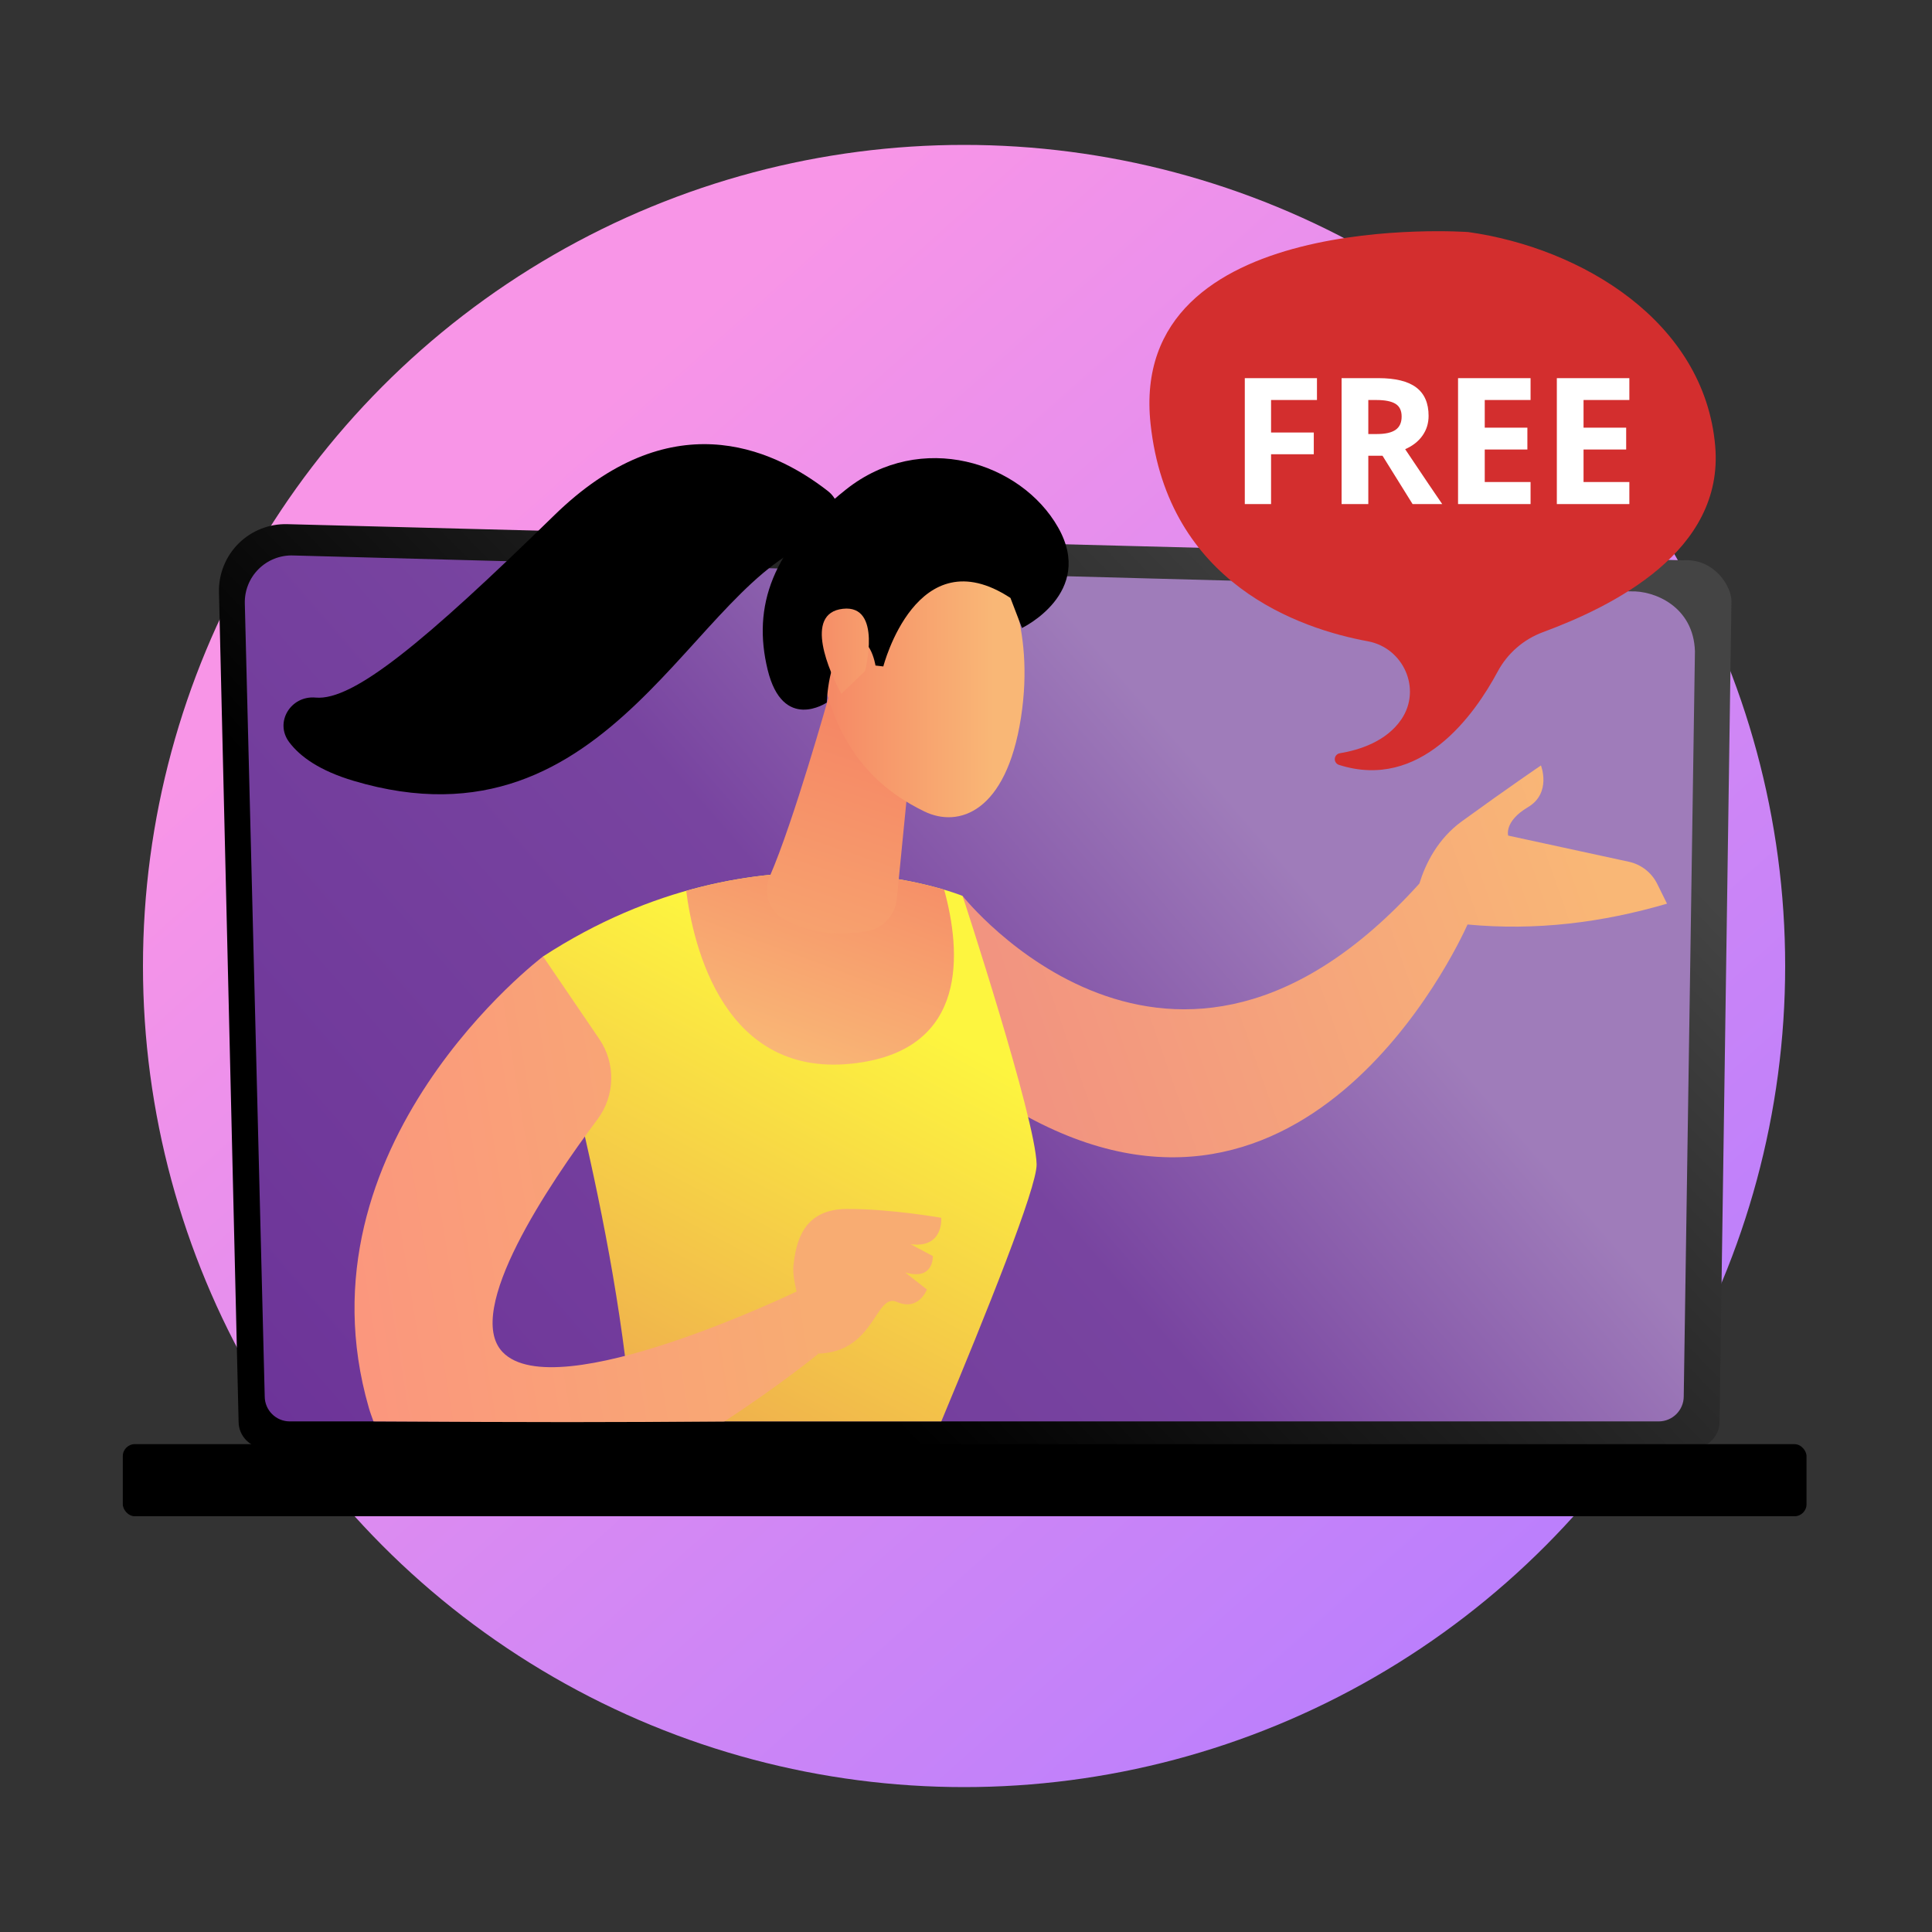
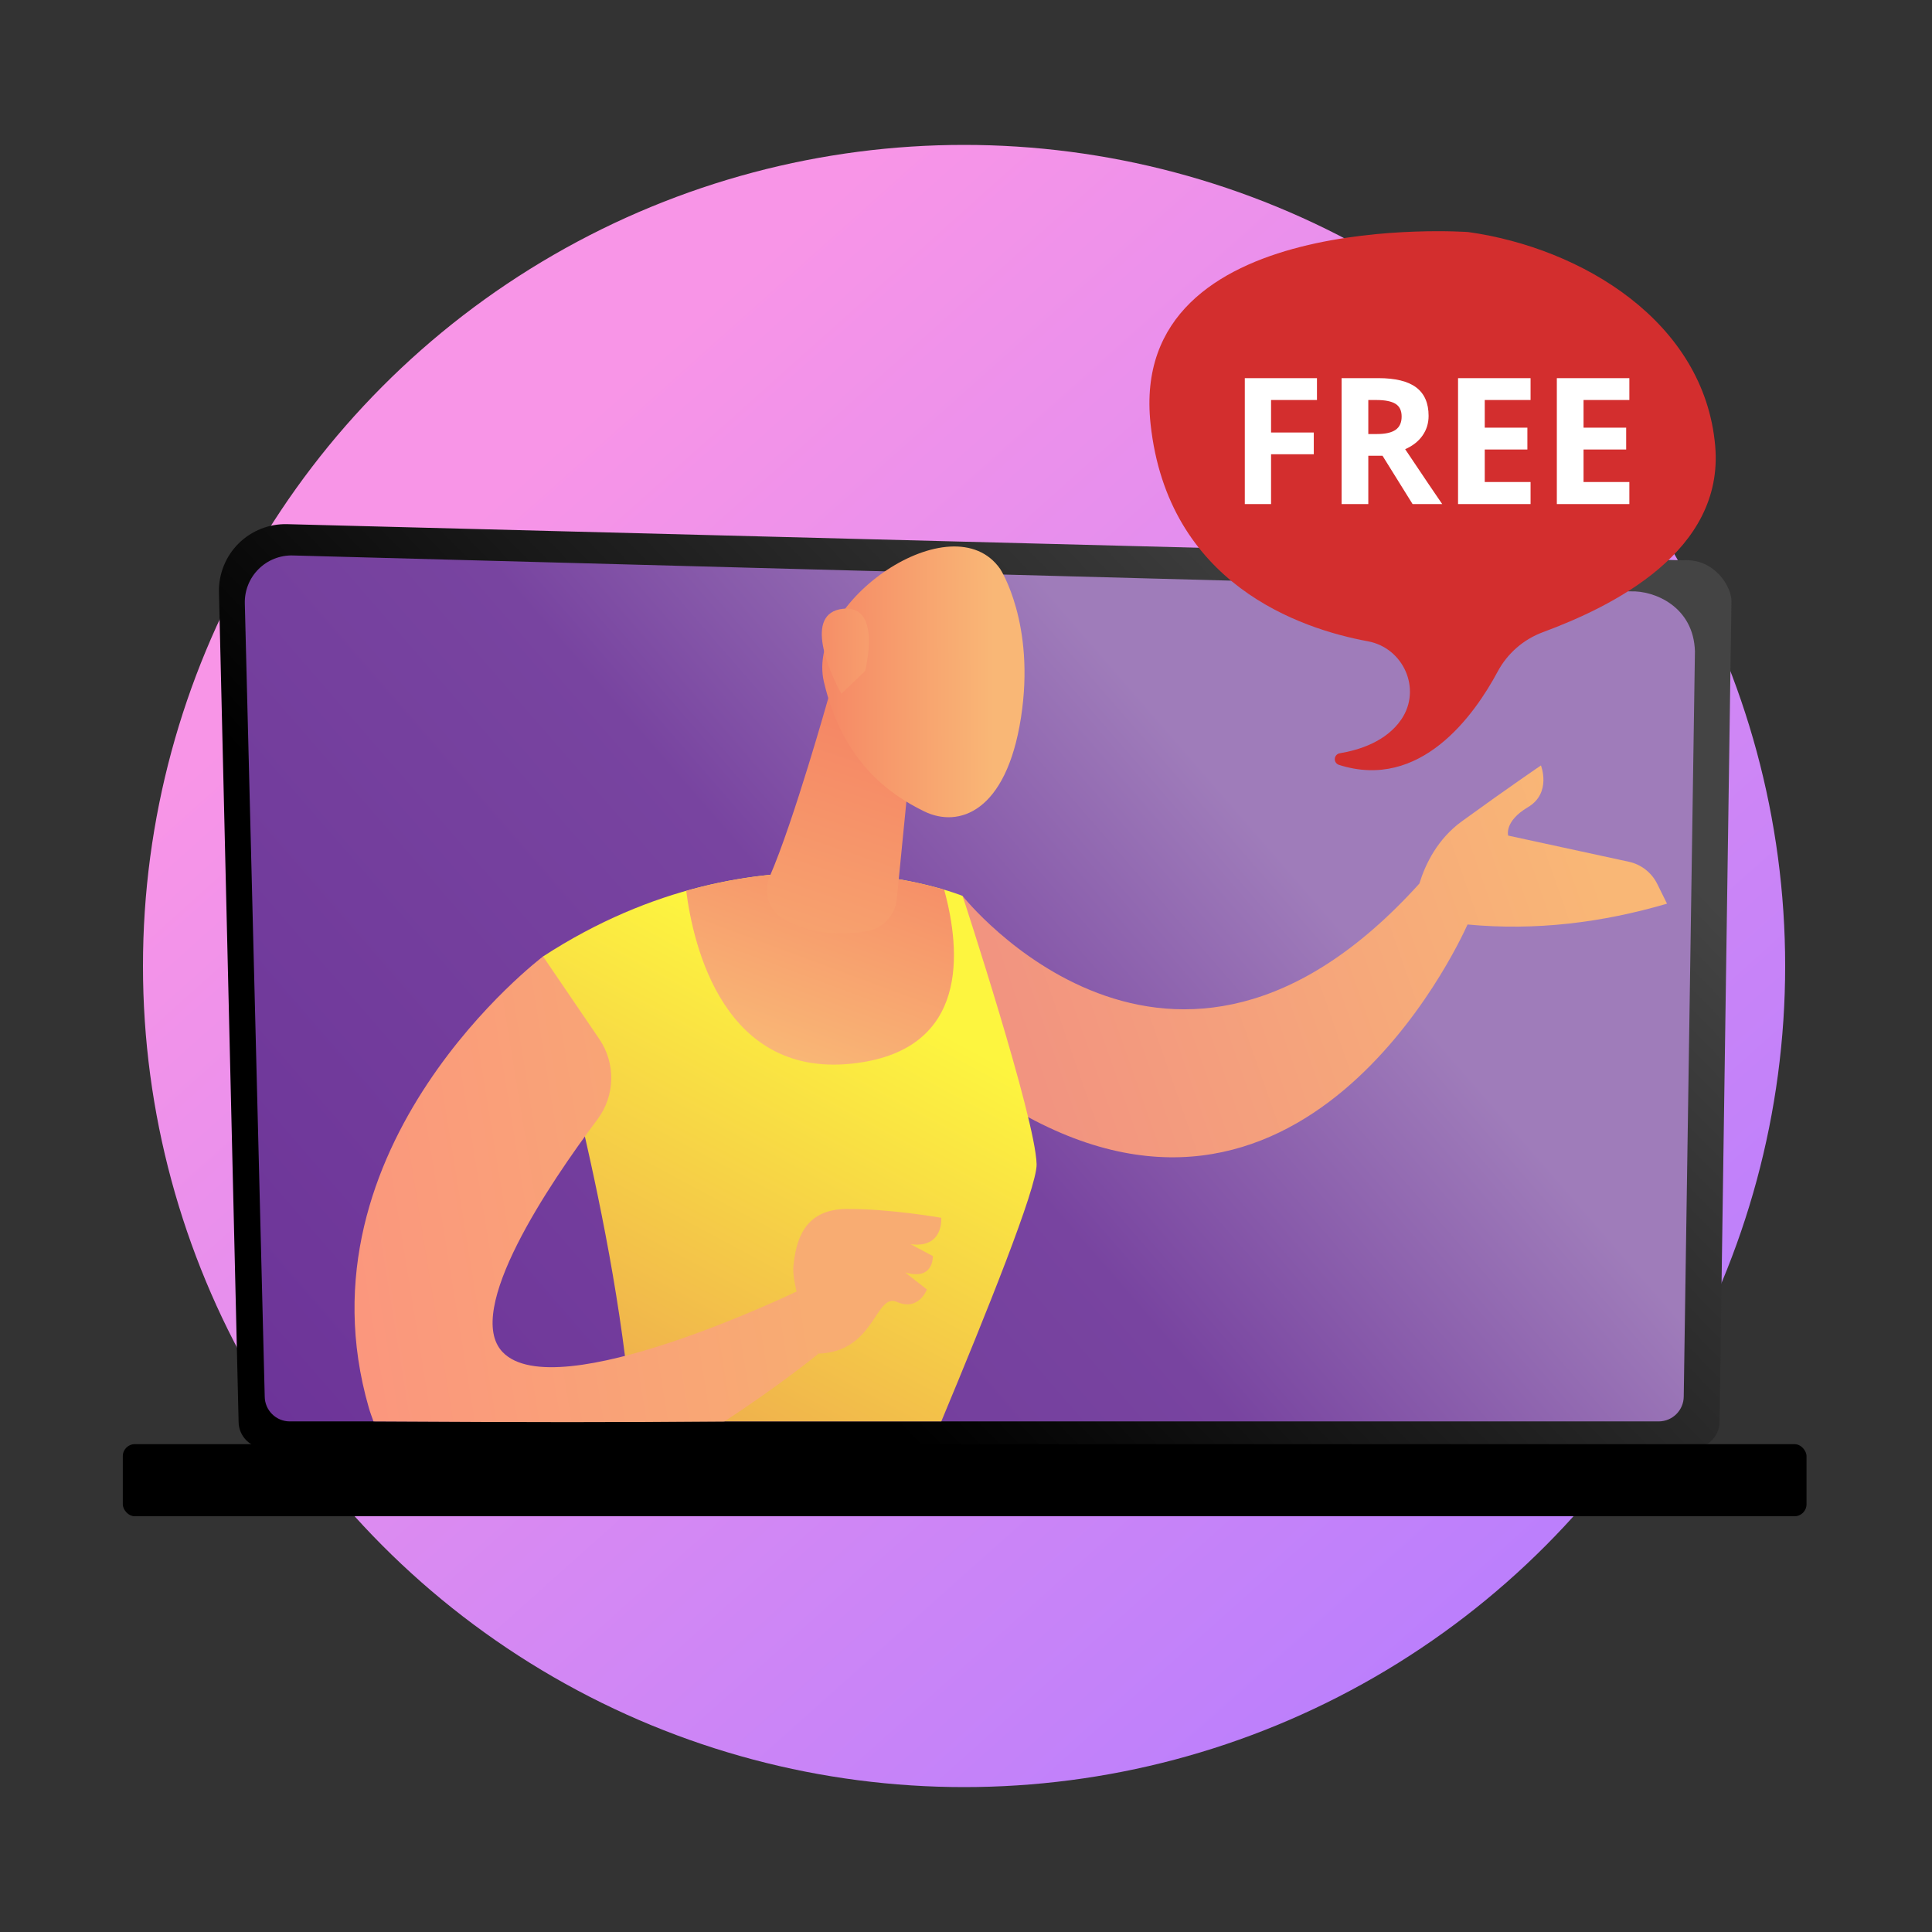
<svg xmlns="http://www.w3.org/2000/svg" width="256px" height="256px" viewBox="0 0 256 256" version="1.1">
  <rect x="0" y="0" width="256" height="256" fill="#333333" stroke="none" />
  <title>C64B3B2C-7BD6-4BEB-BA63-50057DEFCE28</title>
  <defs>
    <linearGradient x1="92.786%" y1="96.357%" x2="23.605%" y2="19.008%" id="linearGradient-1">
      <stop stop-color="#B37CFF" offset="0%" />
      <stop stop-color="#F895E7" offset="100%" />
    </linearGradient>
    <linearGradient x1="25.031%" y1="64.192%" x2="89.667%" y2="26.32%" id="linearGradient-2">
      <stop stop-color="#000000" offset="0%" />
      <stop stop-color="#444444" offset="100%" />
    </linearGradient>
    <linearGradient x1="73.066%" y1="37.949%" x2="-11.769%" y2="82.427%" id="linearGradient-3">
      <stop stop-color="#9F7CBA" offset="0%" />
      <stop stop-color="#7844A0" offset="34.232%" />
      <stop stop-color="#6C3398" offset="100%" />
    </linearGradient>
    <linearGradient x1="95.9%" y1="42.53%" x2="11.325%" y2="64.361%" id="linearGradient-4">
      <stop stop-color="#F9B776" offset="0%" />
      <stop stop-color="#F29480" offset="100%" />
    </linearGradient>
    <linearGradient x1="51.851%" y1="23.119%" x2="-32.581%" y2="214.739%" id="linearGradient-5">
      <stop stop-color="#FDF53F" offset="0%" />
      <stop stop-color="#E57A58" offset="66%" />
      <stop stop-color="#D93C65" offset="100%" />
    </linearGradient>
    <linearGradient x1="28.362%" y1="86.971%" x2="90.618%" y2="-45.45%" id="linearGradient-6">
      <stop stop-color="#F9B776" offset="0%" />
      <stop stop-color="#F47960" offset="100%" />
    </linearGradient>
    <linearGradient x1="29.701%" y1="172.657%" x2="72.354%" y2="-35.849%" id="linearGradient-7">
      <stop stop-color="#F9B776" offset="0%" />
      <stop stop-color="#F47960" offset="100%" />
    </linearGradient>
    <linearGradient x1="-2.161%" y1="55.647%" x2="93.598%" y2="41.94%" id="linearGradient-8">
      <stop stop-color="#FB947F" offset="0%" />
      <stop stop-color="#F8AC72" offset="100%" />
    </linearGradient>
    <linearGradient x1="81.797%" y1="46.81%" x2="-15.177%" y2="47.217%" id="linearGradient-9">
      <stop stop-color="#F9B776" offset="0%" />
      <stop stop-color="#F47960" offset="100%" />
    </linearGradient>
    <linearGradient x1="175.315%" y1="39.478%" x2="-52.676%" y2="40.752%" id="linearGradient-10">
      <stop stop-color="#F9B776" offset="0%" />
      <stop stop-color="#F47960" offset="100%" />
    </linearGradient>
  </defs>
  <g id="Navigation" stroke="none" stroke-width="1" fill="none" fill-rule="evenodd">
    <g id="Nav-(LG)" transform="translate(-76, -3539)">
      <g id="1-2-3" transform="translate(0, 3499)">
        <g id="no-hidden-charges" transform="translate(40, 40)">
          <g transform="translate(36, 0)">
            <rect id="Rectangle" x="0" y="0" width="256" height="256" />
            <g id="Group-18" transform="translate(16.128, 19.2)">
              <circle id="Oval" fill="url(#linearGradient-1)" cx="111.616" cy="108.8" r="108.8" />
              <g id="Group" transform="translate(0, 11.264)" fill-rule="nonzero">
                <path d="M15.488,157.921 C15.494,159.851 17.058,161.414 18.988,161.419 L208.223,161.419 C210.153,161.413 211.715,159.85 211.721,157.921 L213.298,49.173 C213.298,47.25 211.045,43.496 206.88,43.778 L21.934,38.99 C19.522,38.927 17.189,39.854 15.479,41.557 C13.769,43.26 12.832,45.589 12.886,48.002 L15.488,157.921 Z" id="Path" fill="url(#linearGradient-2)" />
                <path d="M18.949,154.567 C18.954,156.394 20.433,157.874 22.26,157.879 L203.667,157.879 C205.493,157.873 206.971,156.393 206.976,154.567 L208.46,55.844 C208.285,49.902 203.079,47.768 199.919,47.895 L22.672,43.138 C20.975,43.093 19.334,43.746 18.132,44.945 C16.93,46.144 16.272,47.783 16.311,49.48 L18.949,154.567 Z" id="Path" fill="url(#linearGradient-3)" />
                <rect id="Rectangle" fill="#000000" transform="translate(111.695, 165.67) rotate(180) translate(-111.695, -165.67) " x="0.144" y="160.892" width="223.103" height="9.555" rx="1.591" />
                <path d="M188.055,70.963 C188.055,70.963 189.503,74.616 186.326,76.497 C183.15,78.378 183.713,80.256 183.713,80.256 L183.713,80.256 L199.694,83.72 C201.332,84.075 202.719,85.156 203.464,86.657 L203.464,86.657 L204.76,89.278 C196.142,91.799 187.353,92.887 178.329,92.037 C177.012,94.976 156.199,139.637 117.427,116.019 L111.415,88.248 C111.415,88.248 138.996,123.121 171.944,86.616 C172.757,83.978 174.372,80.687 177.583,78.358 C183.786,73.858 188.055,70.963 188.055,70.963 Z" id="Combined-Shape" fill="url(#linearGradient-4)" />
                <path d="M55.833,96.268 C54.878,96.889 65.163,128.102 67.595,157.879 C73.449,157.879 100.668,157.879 108.6,157.879 C114.462,143.825 121.292,126.879 121.229,123.817 C121.105,117.762 111.418,88.248 111.418,88.248 C111.418,88.248 84.905,77.372 55.833,96.268 Z" id="Path" fill="url(#linearGradient-5)" />
                <path d="M97.465,110.387 C112.198,108.416 111.232,95.654 108.979,87.426 C103.753,85.888 90.675,83.072 74.799,87.578 C75.714,94.77 79.777,112.786 97.465,110.387 Z" id="Path" fill="url(#linearGradient-6)" />
                <path d="M93.686,61.831 C93.686,61.831 89.022,78.445 85.874,85.646 C84.945,87.761 85.766,90.236 87.775,91.376 C90.067,92.675 93.618,93.742 98.715,92.928 C100.859,92.575 102.496,90.822 102.702,88.659 L104.513,70.282 L93.686,61.831 Z" id="Path" fill="url(#linearGradient-7)" />
                <path d="M55.833,96.268 C55.833,96.268 22.7,121.26 32.742,156.071 C32.934,156.739 33.141,157.267 33.362,157.879 C55.833,158.006 64.225,158.006 79.853,157.879 C87.148,153.145 92.28,148.947 92.28,148.947 L89.495,140.631 C89.495,140.631 57.486,156.119 50.451,148.674 C45.29,143.208 56.624,126.427 63.033,117.866 C65.386,114.732 65.485,110.448 63.278,107.208 L55.833,96.268 Z" id="Path" fill="url(#linearGradient-8)" />
                <path d="M92.28,148.899 C92.28,148.899 88.676,140.535 89.005,137.291 C89.335,134.047 90.318,129.787 95.997,129.733 C101.677,129.68 108.593,130.899 108.593,130.899 C108.593,130.899 108.951,134.988 104.527,134.399 L107.475,135.973 C107.475,135.973 107.653,139.265 103.815,138.145 L106.693,140.397 C106.693,140.397 105.62,143.309 102.719,142.05 C99.819,140.792 99.867,148.685 92.28,148.899 Z" id="Path" fill="#F8AC72" />
                <path d="M116.411,44.938 C116.411,44.938 121.102,52.15 119.153,64.65 C117.205,77.15 110.911,79.293 106.318,77.04 C101.725,74.787 95.524,70.49 93.043,59.885 C90.563,49.28 110.106,35.884 116.411,44.938 Z" id="Path" fill="url(#linearGradient-9)" />
-                 <path d="M100.917,57.843 C100.917,57.843 105.344,40.615 117.762,48.767 L119.289,52.749 C119.289,52.749 129.007,48.103 124.076,39.421 C119.145,30.739 105.882,26.538 95.981,34.389 C86.079,42.24 83.568,49.939 85.584,58.26 C87.6,66.582 93.426,62.628 93.426,62.628 C93.426,62.628 93.59,56.23 96.366,54.625 C99.143,53.02 99.878,57.722 99.878,57.722 L100.917,57.843 Z" id="Path" fill="#000000" />
                <path d="M98.492,58.455 C98.492,58.455 100.821,49.612 95.555,50.204 C90.289,50.795 93.807,58.652 95.355,61.468 L98.492,58.455 Z" id="Path" fill="url(#linearGradient-10)" />
-                 <path d="M92.494,41.088 C95.355,40.243 95.919,36.428 93.562,34.595 C85.958,28.681 72.526,22.956 57.306,37.822 C40.159,54.566 30.68,62.434 25.69,61.969 C22.413,61.67 20.213,65.227 22.184,67.866 C23.643,69.814 26.251,71.664 30.711,72.996 C65.14,83.269 75.714,46.087 92.494,41.088 Z" id="Path" fill="#000000" />
                <path d="M178.413,0.282 C193.49,2.399 209.713,12.165 211.144,28.622 C212.363,42.617 197.523,49.897 188.312,53.304 C185.744,54.256 183.612,56.114 182.319,58.528 C179.222,64.306 172.097,74.34 161.284,70.884 C160.937,70.77 160.712,70.434 160.74,70.069 C160.768,69.705 161.041,69.407 161.402,69.347 C163.995,68.916 167.575,67.79 169.568,64.841 C172.274,60.845 169.85,55.382 165.119,54.509 C156.139,52.856 138.612,46.92 136.328,25.71 C133.231,-2.957 178.413,0.282 178.413,0.282 Z" id="Path" fill="#D32E2E" />
                <path d="M152.294,36.326 L152.294,29.73 L157.955,29.73 L157.955,26.843 L152.294,26.843 L152.294,22.54 L158.377,22.54 L158.377,19.641 L148.814,19.641 L148.814,36.326 L152.294,36.326 Z M165.179,36.326 L165.179,29.924 L167.062,29.924 L171.045,36.326 L174.971,36.326 C174.21,35.231 172.574,32.808 170.064,29.057 C171.053,28.623 171.817,28.024 172.357,27.259 C172.898,26.495 173.168,25.621 173.168,24.64 C173.168,22.959 172.624,21.705 171.536,20.88 C170.448,20.054 168.77,19.641 166.503,19.641 L166.503,19.641 L161.641,19.641 L161.641,36.326 L165.179,36.326 Z M166.32,27.048 L165.179,27.048 L165.179,22.54 L166.252,22.54 C167.393,22.54 168.236,22.707 168.78,23.042 C169.324,23.377 169.596,23.94 169.596,24.731 C169.596,25.53 169.329,26.116 168.797,26.489 C168.264,26.862 167.439,27.048 166.32,27.048 L166.32,27.048 Z M186.68,36.326 L186.68,33.405 L180.609,33.405 L180.609,29.102 L186.258,29.102 L186.258,26.204 L180.609,26.204 L180.609,22.54 L186.68,22.54 L186.68,19.641 L177.071,19.641 L177.071,36.326 L186.68,36.326 Z M199.77,36.326 L199.77,33.405 L193.699,33.405 L193.699,29.102 L199.348,29.102 L199.348,26.204 L193.699,26.204 L193.699,22.54 L199.77,22.54 L199.77,19.641 L190.161,19.641 L190.161,36.326 L199.77,36.326 Z" id="FREE" fill="#FFFFFF" />
              </g>
            </g>
          </g>
        </g>
      </g>
    </g>
  </g>
</svg>